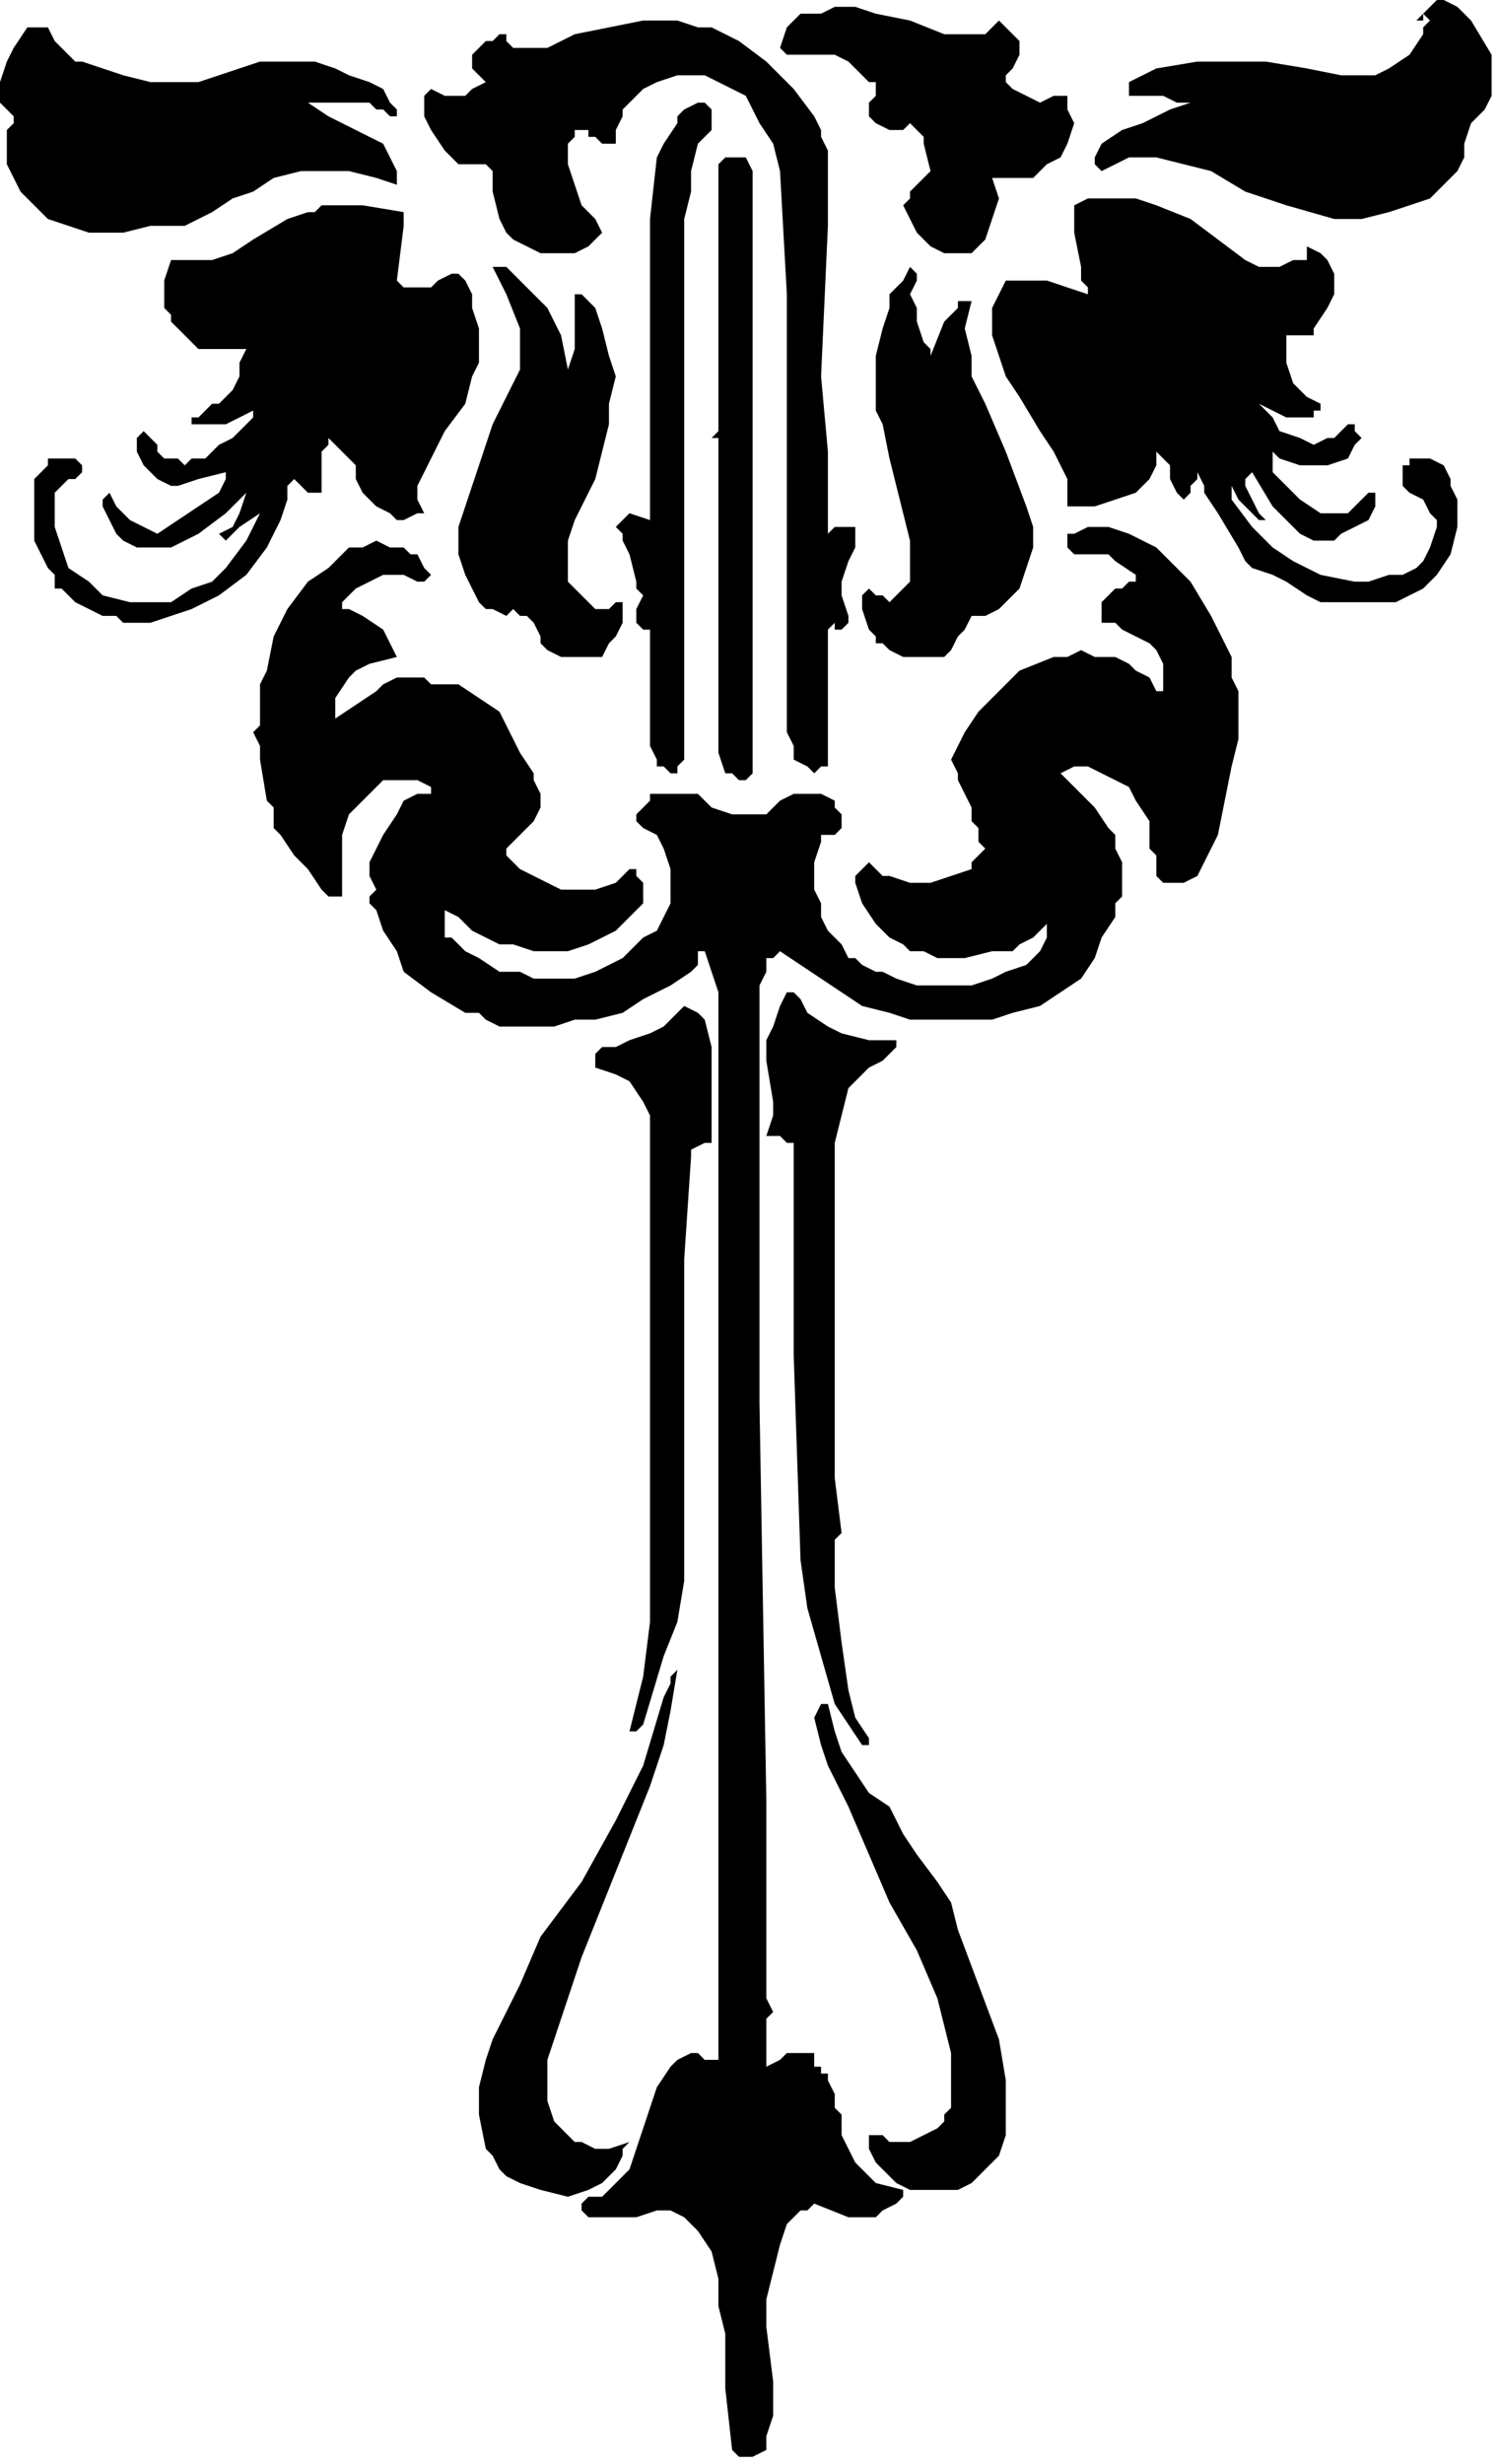
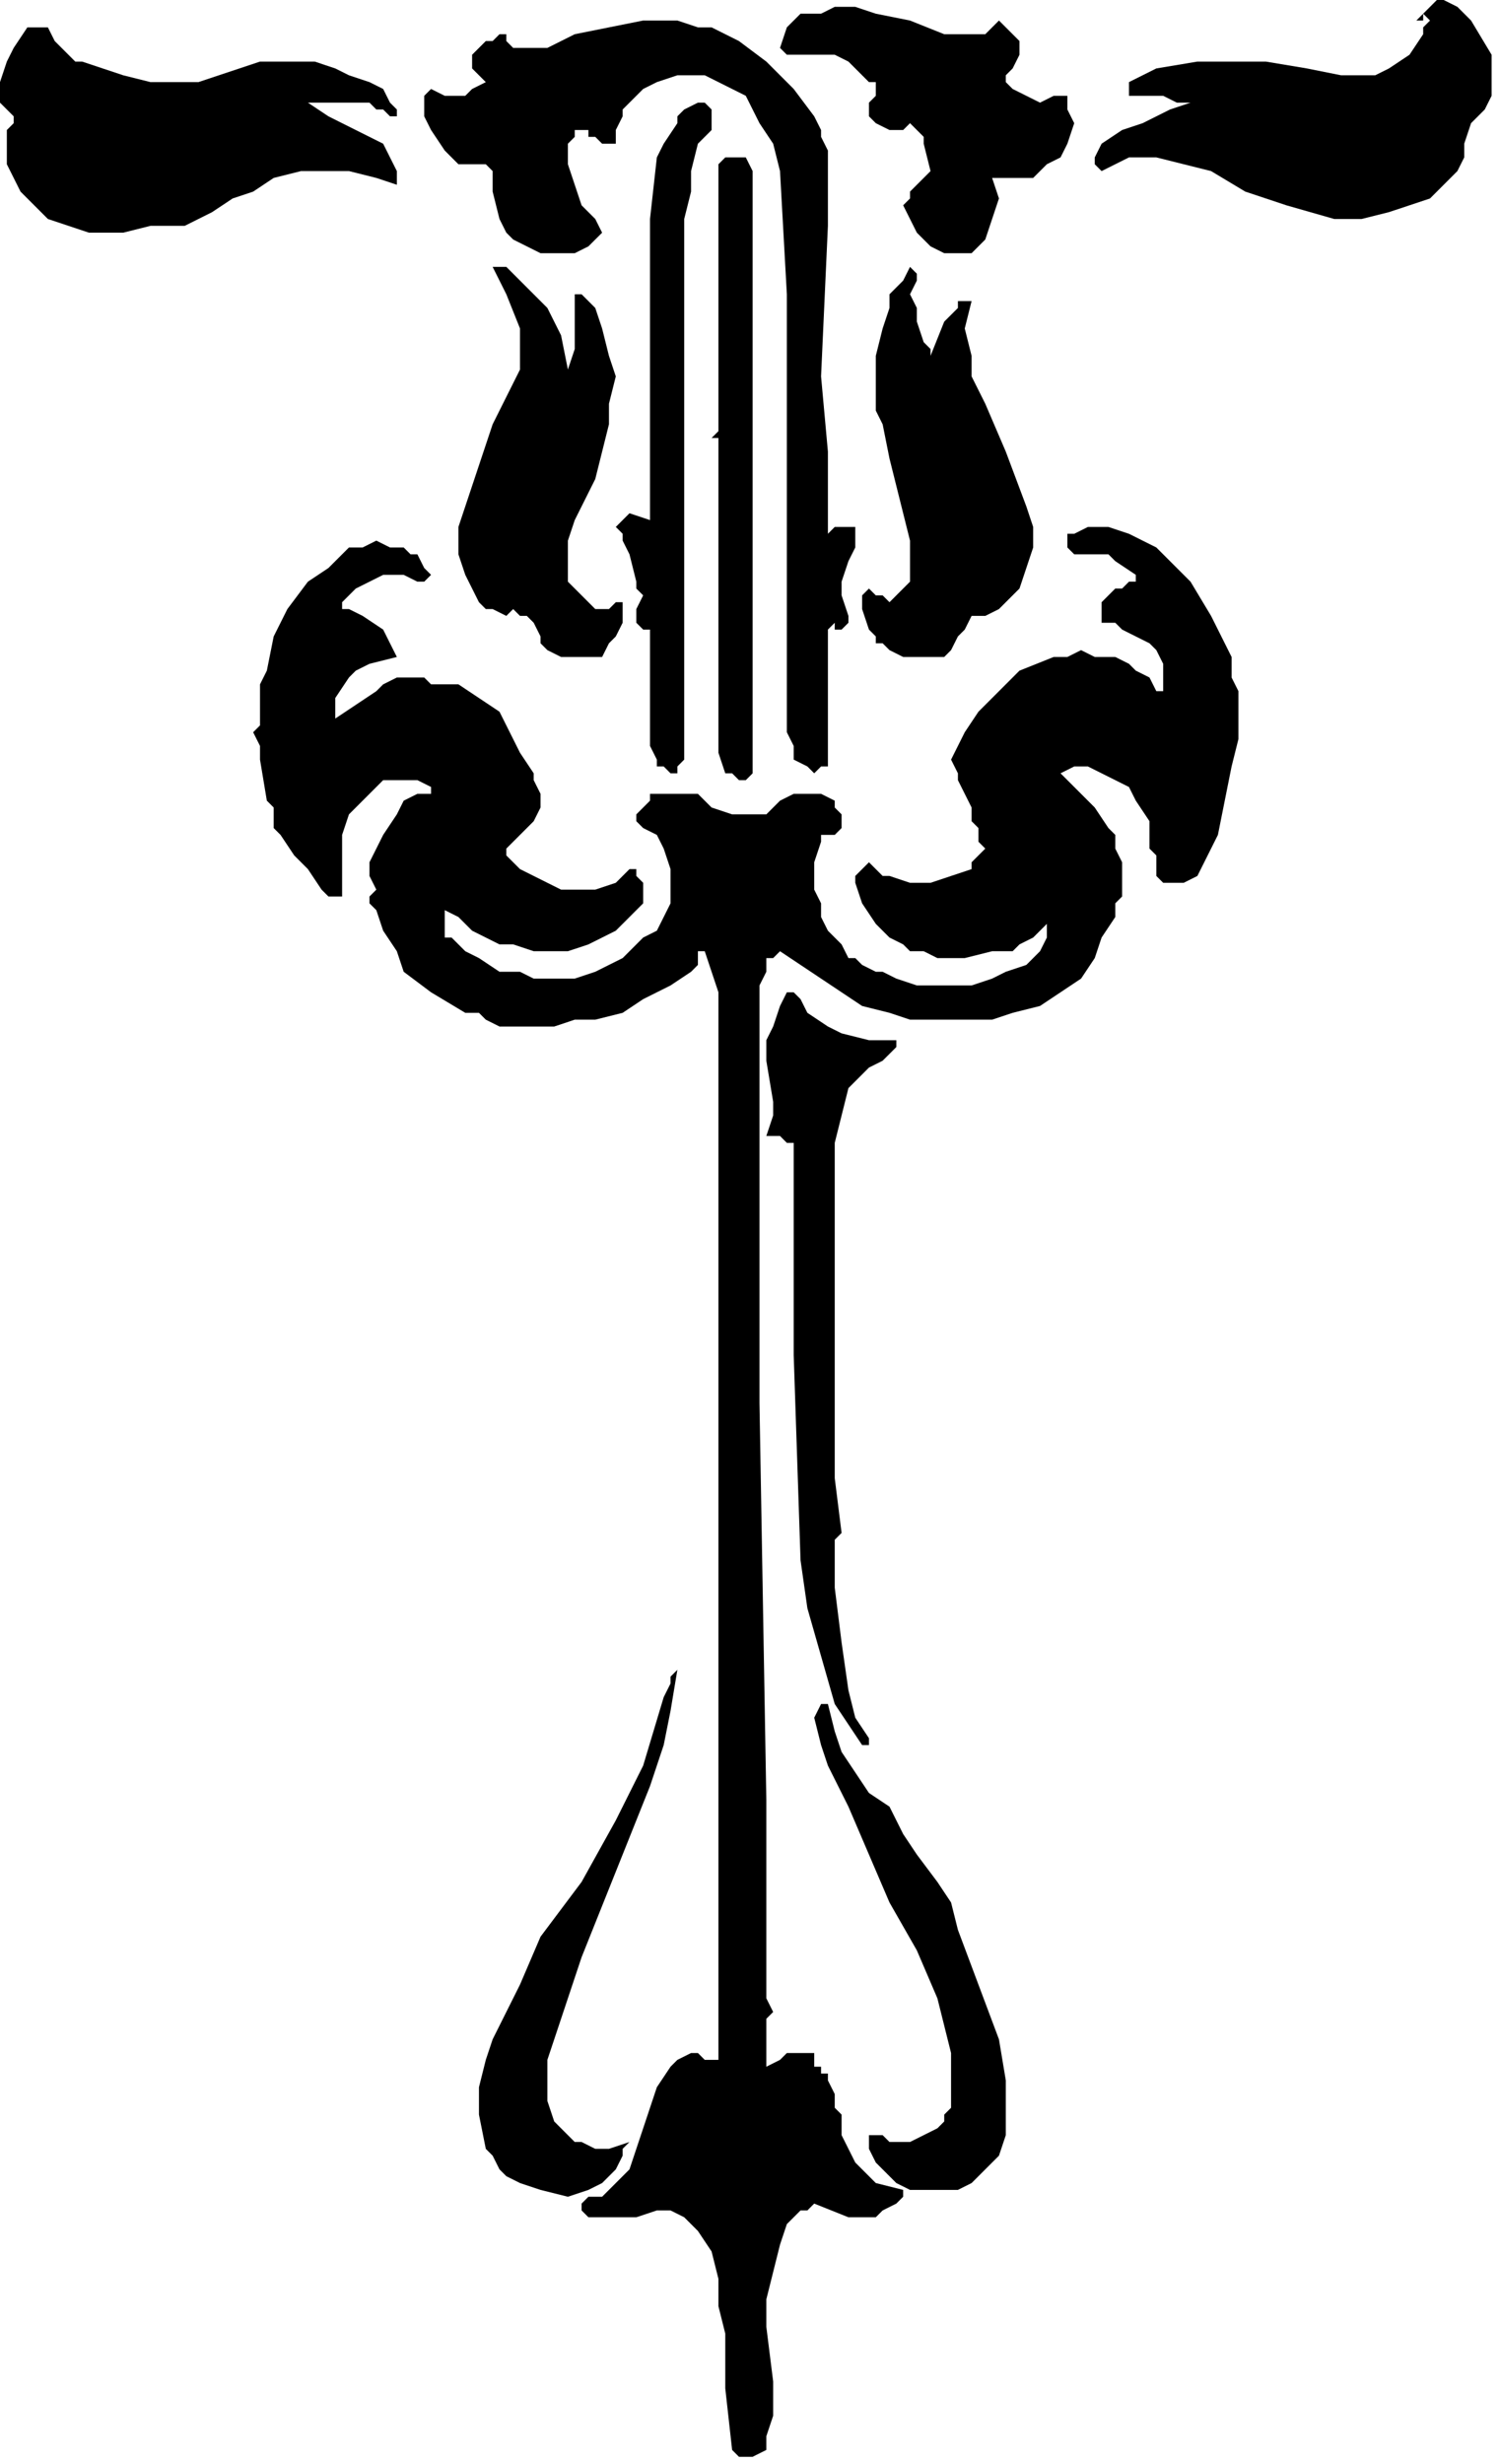
<svg xmlns="http://www.w3.org/2000/svg" xmlns:ns1="http://sodipodi.sourceforge.net/DTD/sodipodi-0.dtd" xmlns:ns2="http://www.inkscape.org/namespaces/inkscape" version="1.0" width="46.39mm" height="76.253mm" id="svg38" ns1:docname="CC004410.WMF">
  <ns1:namedview pagecolor="#ffffff" bordercolor="#666666" borderopacity="1" objecttolerance="10" gridtolerance="10" guidetolerance="10" ns2:pageopacity="0" ns2:pageshadow="2" ns2:window-width="640" ns2:window-height="480" id="namedview40" />
  <defs id="defs6">
    <clipPath clipPathUnits="userSpaceOnUse" id="clipWmfPath1">
      <path d="M 0,0 L 175.267,0 L 175.267,288.133 L 0,288.133 z" id="path2" />
    </clipPath>
    <pattern id="WMFhbasepattern" patternUnits="userSpaceOnUse" width="6" height="6" x="0" y="0" />
  </defs>
  <path style="fill:#000000;fill-rule:nonzero;fill-opacity:1;stroke:none;" clip-path="url(#clipWmfPath1)" d="  M 172.065,2.401   L 174.466,6.403   L 174.466,8.804   L 174.466,9.604   L 174.466,11.205   L 173.666,12.806   L 172.065,14.407   L 171.265,16.808   L 171.265,17.608   L 171.265,18.409   L 170.465,20.009   L 169.665,20.81   L 167.264,23.211   L 164.863,24.011   L 162.462,24.811   L 159.261,25.612   L 156.059,25.612   L 150.457,24.011   L 148.056,23.211   L 145.655,22.41   L 141.654,20.009   L 138.453,19.209   L 135.251,18.409   L 132.05,18.409   L 130.45,19.209   L 128.849,20.009   L 128.049,19.209   L 128.049,19.209   L 128.049,18.409   L 128.849,16.808   L 131.25,15.207   L 133.651,14.407   L 136.852,12.806   L 139.253,12.006   L 137.652,12.006   L 136.052,11.205   L 133.651,11.205   L 132.05,11.205   L 132.05,10.405   L 132.05,9.604   L 133.651,8.804   L 135.251,8.004   L 140.053,7.203   L 144.055,7.203   L 148.056,7.203   L 152.858,8.004   L 156.86,8.804   L 158.46,8.804   L 160.861,8.804   L 162.462,8.004   L 164.863,6.403   L 166.463,4.002   L 166.463,3.201   L 167.264,2.401   L 167.264,2.401   L 166.463,1.601   L 166.463,2.401   L 165.663,2.401   L 166.463,1.601   L 167.264,0.8   L 168.064,0   L 168.864,0   L 170.465,0.8   L 172.065,2.401  z " id="path8" />
  <path style="fill:#000000;fill-rule:nonzero;fill-opacity:1;stroke:none;" clip-path="url(#clipWmfPath1)" d="  M 113.643,4.002   L 114.444,4.002   L 115.244,4.002   L 116.044,3.201   L 116.844,2.401   L 117.645,3.201   L 117.645,3.201   L 118.445,4.002   L 119.245,4.802   L 119.245,5.603   L 119.245,6.403   L 119.245,6.403   L 118.445,8.004   L 117.645,8.804   L 117.645,9.604   L 118.445,10.405   L 120.046,11.205   L 121.646,12.006   L 123.247,11.205   L 124.047,11.205   L 124.847,11.205   L 124.847,12.806   L 125.648,14.407   L 124.847,16.808   L 124.047,18.409   L 122.447,19.209   L 120.846,20.81   L 118.445,20.81   L 116.044,20.81   L 116.844,23.211   L 116.044,25.612   L 115.244,28.013   L 114.444,28.813   L 113.643,29.614   L 112.843,29.614   L 112.043,29.614   L 110.442,29.614   L 108.841,28.813   L 108.041,28.013   L 107.241,27.213   L 106.44,25.612   L 105.64,24.011   L 105.64,24.011   L 106.44,23.211   L 106.44,22.41   L 107.241,21.61   L 108.041,20.81   L 108.841,20.009   L 108.041,16.808   L 108.041,16.007   L 107.241,15.207   L 106.44,14.407   L 105.64,15.207   L 104.04,15.207   L 102.439,14.407   L 101.639,13.606   L 101.639,12.806   L 101.639,12.006   L 101.639,12.006   L 102.439,11.205   L 102.439,10.405   L 102.439,9.604   L 101.639,9.604   L 100.838,8.804   L 99.238,7.203   L 97.637,6.403   L 95.236,6.403   L 93.636,6.403   L 92.035,6.403   L 91.235,5.603   L 92.035,3.201   L 92.835,2.401   L 93.636,1.601   L 96.037,1.601   L 97.637,0.8   L 100.038,0.8   L 102.439,1.601   L 106.44,2.401   L 110.442,4.002   L 113.643,4.002  z " id="path10" />
  <path style="fill:#000000;fill-rule:nonzero;fill-opacity:1;stroke:none;" clip-path="url(#clipWmfPath1)" d="  M 95.236,13.606   L 96.037,15.207   L 96.037,16.007   L 96.837,17.608   L 96.837,19.209   L 96.837,20.81   L 96.837,23.211   L 96.837,26.412   L 96.037,44.02   L 96.837,52.824   L 96.837,61.629   L 96.837,62.429   L 97.637,61.629   L 97.637,61.629   L 98.437,61.629   L 99.238,61.629   L 100.038,61.629   L 100.038,62.429   L 100.038,64.03   L 99.238,65.63   L 98.437,68.031   L 98.437,69.632   L 99.238,72.033   L 99.238,72.834   L 98.437,73.634   L 97.637,73.634   L 97.637,72.834   L 96.837,73.634   L 96.837,77.636   L 96.837,81.638   L 96.837,89.641   L 96.037,89.641   L 95.236,90.442   L 95.236,90.442   L 94.436,89.641   L 92.835,88.841   L 92.835,87.24   L 92.035,85.64   L 92.035,84.039   L 92.035,80.837   L 92.035,77.636   L 92.035,48.823   L 92.035,34.416   L 91.235,20.009   L 90.434,16.808   L 88.834,14.407   L 88.033,12.806   L 87.233,11.205   L 85.633,10.405   L 84.032,9.604   L 82.431,8.804   L 80.831,8.804   L 79.23,8.804   L 76.829,9.604   L 75.229,10.405   L 73.628,12.006   L 72.828,12.806   L 72.828,13.606   L 72.027,15.207   L 72.027,16.007   L 72.027,16.808   L 71.227,16.808   L 70.427,16.808   L 69.626,16.007   L 68.826,16.007   L 68.826,15.207   L 68.026,15.207   L 67.226,15.207   L 67.226,16.007   L 66.425,16.808   L 66.425,19.209   L 67.226,21.61   L 68.026,24.011   L 69.626,25.612   L 70.427,27.213   L 70.427,27.213   L 70.427,27.213   L 69.626,28.013   L 68.826,28.813   L 67.226,29.614   L 63.224,29.614   L 61.623,28.813   L 60.023,28.013   L 59.223,27.213   L 58.422,25.612   L 57.622,22.41   L 57.622,21.61   L 57.622,20.009   L 56.822,19.209   L 56.021,19.209   L 53.62,19.209   L 52.02,17.608   L 50.419,15.207   L 49.619,13.606   L 49.619,12.006   L 49.619,11.205   L 50.419,10.405   L 50.419,10.405   L 52.02,11.205   L 54.421,11.205   L 55.221,10.405   L 56.822,9.604   L 55.221,8.004   L 55.221,7.203   L 55.221,6.403   L 56.021,5.603   L 56.822,4.802   L 57.622,4.802   L 58.422,4.002   L 59.223,4.002   L 59.223,4.802   L 60.023,5.603   L 60.823,5.603   L 62.424,5.603   L 64.024,5.603   L 67.226,4.002   L 71.227,3.201   L 75.229,2.401   L 79.23,2.401   L 81.631,3.201   L 83.232,3.201   L 86.433,4.802   L 89.634,7.203   L 92.835,10.405   L 95.236,13.606  z " id="path12" />
  <path style="fill:#000000;fill-rule:nonzero;fill-opacity:1;stroke:none;" clip-path="url(#clipWmfPath1)" d="  M 9.604,7.203   L 12.005,8.004   L 14.405,8.804   L 17.607,9.604   L 20.008,9.604   L 23.209,9.604   L 25.61,8.804   L 30.412,7.203   L 32.812,7.203   L 35.213,7.203   L 36.814,7.203   L 39.215,8.004   L 40.816,8.804   L 43.216,9.604   L 44.817,10.405   L 45.617,12.006   L 46.418,12.806   L 46.418,13.606   L 46.418,13.606   L 45.617,13.606   L 44.817,12.806   L 44.017,12.806   L 43.216,12.006   L 39.215,12.006   L 36.014,12.006   L 38.415,13.606   L 41.616,15.207   L 44.817,16.808   L 45.617,18.409   L 46.418,20.009   L 46.418,21.61   L 44.017,20.81   L 40.816,20.009   L 38.415,20.009   L 35.213,20.009   L 32.012,20.81   L 29.611,22.41   L 27.21,23.211   L 24.809,24.811   L 21.608,26.412   L 17.607,26.412   L 14.405,27.213   L 10.404,27.213   L 8.003,26.412   L 5.602,25.612   L 4.002,24.011   L 3.201,23.211   L 2.401,22.41   L 0.8,19.209   L 0.8,17.608   L 0.8,16.808   L 0.8,15.207   L 1.601,14.407   L 1.601,13.606   L 0.8,12.806   L 0,12.006   L 0,9.604   L 0.8,7.203   L 1.601,5.603   L 3.201,3.201   L 4.802,3.201   L 5.602,3.201   L 6.402,4.802   L 8.003,6.403   L 8.803,7.203   L 9.604,7.203  z " id="path14" />
  <path style="fill:#000000;fill-rule:nonzero;fill-opacity:1;stroke:none;" clip-path="url(#clipWmfPath1)" d="  M 83.232,12.806   L 83.232,15.207   L 81.631,16.808   L 80.831,20.009   L 80.831,22.41   L 80.03,25.612   L 80.03,28.013   L 80.03,39.218   L 80.03,64.03   L 80.03,88.841   L 79.23,89.641   L 79.23,90.442   L 78.43,90.442   L 77.63,89.641   L 76.829,89.641   L 76.829,88.841   L 76.029,87.24   L 76.029,73.634   L 75.229,73.634   L 74.428,72.834   L 74.428,72.033   L 74.428,71.233   L 75.229,69.632   L 74.428,68.832   L 74.428,68.031   L 73.628,64.83   L 72.828,63.229   L 72.828,62.429   L 72.027,61.629   L 72.828,60.828   L 72.828,60.828   L 73.628,60.028   L 76.029,60.828   L 76.029,56.026   L 76.029,50.423   L 76.029,45.621   L 76.029,40.819   L 76.029,40.019   L 76.029,39.218   L 76.029,38.418   L 76.029,38.418   L 76.029,26.412   L 76.029,26.412   L 76.029,25.612   L 76.829,18.409   L 77.63,16.808   L 79.23,14.407   L 79.23,13.606   L 80.03,12.806   L 81.631,12.006   L 82.431,12.006   L 83.232,12.806  z " id="path16" />
  <path style="fill:#000000;fill-rule:nonzero;fill-opacity:1;stroke:none;" clip-path="url(#clipWmfPath1)" d="  M 88.033,20.009   L 88.033,37.617   L 88.033,53.625   L 88.033,88.841   L 88.033,89.641   L 88.033,90.442   L 87.233,91.242   L 86.433,91.242   L 85.633,90.442   L 84.832,90.442   L 84.032,88.041   L 84.032,69.632   L 84.032,51.224   L 83.232,51.224   L 84.032,50.423   L 84.032,50.423   L 84.032,49.623   L 84.032,35.216   L 84.032,28.013   L 84.032,20.81   L 84.032,19.209   L 84.832,18.409   L 84.832,18.409   L 85.633,18.409   L 86.433,18.409   L 87.233,18.409   L 88.033,20.009  z " id="path18" />
-   <path style="fill:#000000;fill-rule:nonzero;fill-opacity:1;stroke:none;" clip-path="url(#clipWmfPath1)" d="  M 145.655,30.414   L 147.256,31.214   L 149.657,31.214   L 151.258,30.414   L 152.858,30.414   L 152.858,29.614   L 152.858,28.813   L 154.459,29.614   L 155.259,30.414   L 156.059,32.015   L 156.059,33.616   L 156.059,34.416   L 155.259,36.017   L 153.658,38.418   L 153.658,39.218   L 152.858,39.218   L 151.258,39.218   L 150.457,39.218   L 150.457,40.019   L 150.457,40.819   L 150.457,42.42   L 151.258,44.821   L 152.858,46.421   L 154.459,47.222   L 154.459,48.022   L 153.658,48.022   L 153.658,48.823   L 152.058,48.823   L 150.457,48.823   L 147.256,47.222   L 148.857,48.823   L 149.657,50.423   L 152.058,51.224   L 153.658,52.024   L 155.259,51.224   L 156.059,51.224   L 157.66,49.623   L 158.46,49.623   L 158.46,50.423   L 159.261,51.224   L 158.46,52.024   L 157.66,53.625   L 155.259,54.425   L 153.658,54.425   L 152.058,54.425   L 149.657,53.625   L 148.857,52.824   L 148.857,53.625   L 148.857,55.226   L 150.457,56.826   L 152.058,58.427   L 154.459,60.028   L 155.259,60.028   L 156.059,60.028   L 157.66,60.028   L 158.46,59.227   L 159.261,58.427   L 160.061,57.627   L 160.861,57.627   L 160.861,58.427   L 160.861,59.227   L 160.061,60.828   L 158.46,61.629   L 156.86,62.429   L 156.059,63.229   L 154.459,63.229   L 153.658,63.229   L 152.058,62.429   L 150.457,60.828   L 148.857,59.227   L 146.456,55.226   L 145.655,56.026   L 145.655,56.826   L 146.456,58.427   L 147.256,60.028   L 148.056,60.828   L 147.256,60.828   L 144.855,58.427   L 144.055,56.826   L 143.254,55.226   L 144.055,56.826   L 144.055,58.427   L 146.456,61.629   L 148.857,64.03   L 151.258,65.63   L 152.858,66.431   L 154.459,67.231   L 158.46,68.031   L 160.061,68.031   L 162.462,67.231   L 164.062,67.231   L 165.663,66.431   L 166.463,65.63   L 167.264,64.03   L 168.064,61.629   L 168.064,60.828   L 167.264,60.028   L 166.463,58.427   L 164.863,57.627   L 164.062,56.826   L 164.062,56.826   L 164.062,56.026   L 164.062,54.425   L 164.863,54.425   L 164.863,53.625   L 166.463,53.625   L 167.264,53.625   L 168.864,54.425   L 169.665,56.026   L 169.665,56.826   L 170.465,58.427   L 170.465,61.629   L 169.665,64.83   L 168.064,67.231   L 166.463,68.832   L 164.863,69.632   L 163.262,70.433   L 160.861,70.433   L 156.86,70.433   L 154.459,70.433   L 152.858,69.632   L 150.457,68.031   L 148.857,67.231   L 146.456,66.431   L 145.655,65.63   L 144.855,64.03   L 142.454,60.028   L 140.854,57.627   L 140.854,56.826   L 140.053,55.226   L 140.053,56.026   L 139.253,56.826   L 139.253,57.627   L 138.453,58.427   L 137.652,57.627   L 137.652,57.627   L 136.852,56.026   L 136.852,54.425   L 136.052,53.625   L 135.251,52.824   L 135.251,54.425   L 134.451,56.026   L 132.851,57.627   L 130.45,58.427   L 128.049,59.227   L 127.248,59.227   L 125.648,59.227   L 124.847,59.227   L 124.847,58.427   L 124.847,57.627   L 124.847,56.026   L 124.047,54.425   L 123.247,52.824   L 121.646,50.423   L 119.245,46.421   L 117.645,44.02   L 116.844,41.619   L 116.044,39.218   L 116.044,37.617   L 116.044,36.017   L 117.645,32.815   L 120.046,32.815   L 122.447,32.815   L 124.847,33.616   L 127.248,34.416   L 127.248,33.616   L 126.448,32.815   L 126.448,31.214   L 125.648,27.213   L 125.648,25.612   L 125.648,24.011   L 127.248,23.211   L 128.849,23.211   L 129.649,23.211   L 131.25,23.211   L 132.851,23.211   L 135.251,24.011   L 139.253,25.612   L 142.454,28.013   L 145.655,30.414  z " id="path20" />
-   <path style="fill:#000000;fill-rule:nonzero;fill-opacity:1;stroke:none;" clip-path="url(#clipWmfPath1)" d="  M 47.218,26.412   L 46.418,32.815   L 47.218,33.616   L 48.018,33.616   L 50.419,33.616   L 51.219,32.815   L 52.82,32.015   L 53.62,32.015   L 53.62,32.015   L 54.421,32.815   L 55.221,34.416   L 55.221,36.017   L 56.021,38.418   L 56.021,40.019   L 56.021,42.42   L 55.221,44.02   L 54.421,47.222   L 52.02,50.423   L 50.419,53.625   L 49.619,55.226   L 48.819,56.826   L 48.819,58.427   L 49.619,60.028   L 48.819,60.028   L 47.218,60.828   L 46.418,60.828   L 45.617,60.028   L 44.017,59.227   L 42.416,57.627   L 41.616,56.026   L 41.616,54.425   L 40.015,52.824   L 38.415,51.224   L 38.415,52.024   L 37.614,52.824   L 37.614,54.425   L 37.614,56.026   L 37.614,57.627   L 36.814,57.627   L 36.014,57.627   L 34.413,56.026   L 33.613,56.826   L 33.613,58.427   L 32.812,60.828   L 31.212,64.03   L 28.811,67.231   L 25.61,69.632   L 22.409,71.233   L 20.008,72.033   L 17.607,72.834   L 14.405,72.834   L 13.605,72.033   L 12.005,72.033   L 8.803,70.433   L 7.203,68.832   L 6.402,68.832   L 6.402,67.231   L 5.602,66.431   L 4.802,64.83   L 4.002,63.229   L 4.002,61.629   L 4.002,58.427   L 4.002,56.826   L 4.002,56.026   L 4.802,55.226   L 5.602,54.425   L 5.602,53.625   L 6.402,53.625   L 8.003,53.625   L 8.803,53.625   L 9.604,54.425   L 9.604,55.226   L 8.803,56.026   L 8.003,56.026   L 7.203,56.826   L 6.402,57.627   L 6.402,60.028   L 6.402,61.629   L 7.203,64.03   L 8.003,66.431   L 10.404,68.031   L 12.005,69.632   L 15.206,70.433   L 17.607,70.433   L 19.207,70.433   L 20.008,70.433   L 22.409,68.832   L 24.809,68.031   L 26.41,66.431   L 28.811,63.229   L 30.412,60.028   L 28.011,61.629   L 27.21,62.429   L 26.41,63.229   L 25.61,62.429   L 27.21,61.629   L 28.011,60.028   L 28.811,57.627   L 26.41,60.028   L 23.209,62.429   L 21.608,63.229   L 20.008,64.03   L 17.607,64.03   L 16.006,64.03   L 14.405,63.229   L 13.605,62.429   L 12.805,60.828   L 12.005,59.227   L 12.005,58.427   L 12.005,58.427   L 12.805,57.627   L 13.605,59.227   L 15.206,60.828   L 16.806,61.629   L 18.407,62.429   L 20.808,60.828   L 23.209,59.227   L 25.61,57.627   L 26.41,56.026   L 26.41,55.226   L 23.209,56.026   L 20.808,56.826   L 20.008,56.826   L 20.008,56.826   L 18.407,56.026   L 17.607,55.226   L 16.806,54.425   L 16.006,52.824   L 16.006,51.224   L 16.806,50.423   L 16.806,50.423   L 17.607,51.224   L 18.407,52.024   L 18.407,52.824   L 19.207,53.625   L 20.808,53.625   L 21.608,54.425   L 22.409,53.625   L 24.009,53.625   L 25.61,52.024   L 27.21,51.224   L 28.011,50.423   L 28.811,49.623   L 29.611,48.823   L 29.611,48.022   L 26.41,49.623   L 24.009,49.623   L 23.209,49.623   L 22.409,49.623   L 22.409,48.823   L 23.209,48.823   L 24.009,48.022   L 24.809,47.222   L 25.61,47.222   L 27.21,45.621   L 28.011,44.02   L 28.011,42.42   L 28.811,40.819   L 25.61,40.819   L 24.809,40.819   L 24.009,40.819   L 23.209,40.819   L 20.008,37.617   L 20.008,37.617   L 20.008,36.817   L 19.207,36.017   L 19.207,34.416   L 19.207,32.815   L 20.008,30.414   L 22.409,30.414   L 24.809,30.414   L 27.21,29.614   L 29.611,28.013   L 33.613,25.612   L 36.014,24.811   L 36.814,24.811   L 37.614,24.011   L 40.015,24.011   L 42.416,24.011   L 47.218,24.811   L 47.218,26.412  z " id="path22" />
  <path style="fill:#000000;fill-rule:nonzero;fill-opacity:1;stroke:none;" clip-path="url(#clipWmfPath1)" d="  M 59.223,31.214   L 60.023,32.015   L 61.623,33.616   L 62.424,34.416   L 64.024,36.017   L 65.625,39.218   L 66.425,43.22   L 67.226,40.819   L 67.226,38.418   L 67.226,34.416   L 68.026,34.416   L 68.026,34.416   L 69.626,36.017   L 70.427,38.418   L 71.227,41.619   L 72.027,44.02   L 71.227,47.222   L 71.227,49.623   L 70.427,52.824   L 69.626,56.026   L 67.226,60.828   L 66.425,63.229   L 66.425,65.63   L 66.425,68.031   L 67.226,68.832   L 68.026,69.632   L 69.626,71.233   L 70.427,71.233   L 71.227,71.233   L 71.227,71.233   L 72.027,70.433   L 72.828,70.433   L 72.828,71.233   L 72.828,72.834   L 72.027,74.434   L 71.227,75.235   L 70.427,76.836   L 68.826,76.836   L 67.226,76.836   L 65.625,76.836   L 64.024,76.035   L 63.224,75.235   L 63.224,74.434   L 62.424,72.834   L 61.623,72.033   L 60.823,72.033   L 60.023,71.233   L 59.223,72.033   L 57.622,71.233   L 56.822,71.233   L 56.021,70.433   L 55.221,68.832   L 54.421,67.231   L 53.62,64.83   L 53.62,61.629   L 54.421,59.227   L 55.221,56.826   L 56.021,54.425   L 57.622,49.623   L 60.023,44.821   L 60.823,43.22   L 60.823,41.619   L 60.823,40.019   L 60.823,38.418   L 59.223,34.416   L 57.622,31.214   L 57.622,31.214   L 58.422,31.214   L 59.223,31.214  z " id="path24" />
  <path style="fill:#000000;fill-rule:nonzero;fill-opacity:1;stroke:none;" clip-path="url(#clipWmfPath1)" d="  M 106.44,34.416   L 107.241,36.017   L 107.241,37.617   L 108.041,40.019   L 108.841,40.819   L 108.841,41.619   L 110.442,37.617   L 112.043,36.017   L 112.043,35.216   L 112.843,35.216   L 113.643,35.216   L 112.843,38.418   L 113.643,41.619   L 113.643,44.02   L 115.244,47.222   L 117.645,52.824   L 120.046,59.227   L 120.846,61.629   L 120.846,64.03   L 120.046,66.431   L 119.245,68.832   L 116.844,71.233   L 115.244,72.033   L 114.444,72.033   L 113.643,72.033   L 112.843,73.634   L 112.043,74.434   L 111.242,76.035   L 110.442,76.836   L 107.241,76.836   L 105.64,76.836   L 104.04,76.035   L 103.239,75.235   L 102.439,75.235   L 102.439,74.434   L 101.639,73.634   L 100.838,71.233   L 100.838,69.632   L 101.639,68.832   L 102.439,69.632   L 103.239,69.632   L 104.04,70.433   L 104.04,70.433   L 104.84,69.632   L 105.64,68.832   L 106.44,68.031   L 106.44,65.63   L 106.44,63.229   L 105.64,60.028   L 104.04,53.625   L 103.239,49.623   L 102.439,48.022   L 102.439,45.621   L 102.439,41.619   L 103.239,38.418   L 104.04,36.017   L 104.04,34.416   L 105.64,32.815   L 106.44,31.214   L 107.241,32.015   L 107.241,32.815   L 106.44,34.416  z " id="path26" />
  <path style="fill:#000000;fill-rule:nonzero;fill-opacity:1;stroke:none;" clip-path="url(#clipWmfPath1)" d="  M 135.251,64.03   L 139.253,68.031   L 141.654,72.033   L 144.055,76.836   L 144.055,79.237   L 144.855,80.837   L 144.855,82.438   L 144.855,84.039   L 144.855,86.44   L 144.055,89.641   L 143.254,93.643   L 142.454,97.645   L 140.854,100.847   L 140.053,102.447   L 138.453,103.248   L 136.852,103.248   L 136.052,103.248   L 135.251,102.447   L 135.251,100.847   L 135.251,100.046   L 134.451,99.246   L 134.451,97.645   L 134.451,96.044   L 132.851,93.643   L 132.05,92.043   L 130.45,91.242   L 127.248,89.641   L 125.648,89.641   L 124.047,90.442   L 128.049,94.444   L 129.649,96.845   L 130.45,97.645   L 130.45,97.645   L 130.45,99.246   L 131.25,100.847   L 131.25,102.447   L 131.25,104.849   L 130.45,105.649   L 130.45,106.449   L 130.45,107.25   L 130.45,107.25   L 128.849,109.651   L 128.049,112.052   L 126.448,114.453   L 124.047,116.054   L 121.646,117.654   L 118.445,118.455   L 116.044,119.255   L 112.843,119.255   L 109.642,119.255   L 106.44,119.255   L 104.04,118.455   L 100.838,117.654   L 98.437,116.054   L 96.037,114.453   L 93.636,112.852   L 91.235,111.251   L 90.434,112.052   L 89.634,112.052   L 89.634,113.653   L 88.834,115.253   L 88.834,116.854   L 88.834,140.865   L 88.834,164.076   L 89.634,210.497   L 89.634,216.9   L 89.634,222.503   L 89.634,228.106   L 89.634,233.708   L 90.434,235.309   L 89.634,236.109   L 89.634,236.91   L 89.634,237.71   L 89.634,240.111   L 89.634,240.911   L 89.634,241.712   L 91.235,240.911   L 92.035,240.111   L 93.636,240.111   L 95.236,240.111   L 95.236,240.911   L 95.236,240.911   L 95.236,241.712   L 96.037,241.712   L 96.037,242.512   L 96.837,242.512   L 96.837,243.313   L 97.637,244.913   L 97.637,246.514   L 97.637,246.514   L 98.437,247.314   L 98.437,248.115   L 98.437,248.915   L 98.437,249.716   L 99.238,251.316   L 100.038,252.917   L 100.838,253.717   L 102.439,255.318   L 105.64,256.119   L 105.64,256.919   L 104.84,257.719   L 103.239,258.52   L 102.439,259.32   L 101.639,259.32   L 99.238,259.32   L 95.236,257.719   L 94.436,258.52   L 93.636,258.52   L 92.835,259.32   L 92.035,260.12   L 91.235,262.521   L 90.434,265.723   L 89.634,268.924   L 89.634,272.126   L 90.434,278.529   L 90.434,282.531   L 89.634,284.932   L 89.634,286.533   L 88.033,287.333   L 87.233,287.333   L 86.433,287.333   L 85.633,286.533   L 84.832,279.329   L 84.832,272.926   L 84.032,269.725   L 84.032,266.523   L 83.232,263.322   L 81.631,260.921   L 80.03,259.32   L 78.43,258.52   L 76.829,258.52   L 74.428,259.32   L 72.828,259.32   L 71.227,259.32   L 69.626,259.32   L 68.826,259.32   L 68.026,258.52   L 68.026,257.719   L 68.826,256.919   L 70.427,256.919   L 72.027,255.318   L 73.628,253.717   L 74.428,251.316   L 75.229,248.915   L 76.029,246.514   L 76.829,244.113   L 78.43,241.712   L 79.23,240.911   L 80.831,240.111   L 81.631,240.111   L 82.431,240.911   L 83.232,240.911   L 84.032,240.911   L 84.032,209.697   L 84.032,178.483   L 84.032,147.268   L 84.032,116.054   L 83.232,113.653   L 82.431,111.251   L 81.631,111.251   L 81.631,112.052   L 81.631,112.852   L 80.831,113.653   L 78.43,115.253   L 75.229,116.854   L 72.828,118.455   L 69.626,119.255   L 67.226,119.255   L 64.825,120.056   L 62.424,120.056   L 60.023,120.056   L 58.422,120.056   L 56.822,119.255   L 56.021,118.455   L 54.421,118.455   L 50.419,116.054   L 47.218,113.653   L 46.418,111.251   L 44.817,108.85   L 44.017,106.449   L 43.216,105.649   L 43.216,104.849   L 44.017,104.048   L 43.216,102.447   L 43.216,100.847   L 44.017,99.246   L 44.817,97.645   L 46.418,95.244   L 47.218,93.643   L 48.819,92.843   L 48.819,92.843   L 49.619,92.843   L 50.419,92.843   L 50.419,92.043   L 48.819,91.242   L 47.218,91.242   L 45.617,91.242   L 44.817,91.242   L 44.017,92.043   L 42.416,93.643   L 40.816,95.244   L 40.015,97.645   L 40.015,99.246   L 40.015,100.046   L 40.015,101.647   L 40.015,102.447   L 40.015,104.048   L 40.015,104.849   L 39.215,104.849   L 38.415,104.849   L 37.614,104.048   L 36.014,101.647   L 34.413,100.046   L 32.812,97.645   L 32.012,96.845   L 32.012,96.044   L 32.012,94.444   L 31.212,93.643   L 30.412,88.841   L 30.412,88.841   L 30.412,87.24   L 29.611,85.64   L 30.412,84.839   L 30.412,84.039   L 30.412,83.239   L 30.412,82.438   L 30.412,80.037   L 31.212,78.436   L 32.012,74.434   L 33.613,71.233   L 36.014,68.031   L 38.415,66.431   L 40.816,64.03   L 42.416,64.03   L 44.017,63.229   L 45.617,64.03   L 47.218,64.03   L 48.018,64.83   L 48.819,64.83   L 49.619,66.431   L 50.419,67.231   L 49.619,68.031   L 48.819,68.031   L 47.218,67.231   L 46.418,67.231   L 45.617,67.231   L 44.817,67.231   L 41.616,68.832   L 40.816,69.632   L 40.015,70.433   L 40.015,71.233   L 40.015,71.233   L 40.816,71.233   L 42.416,72.033   L 44.817,73.634   L 45.617,75.235   L 45.617,75.235   L 46.418,76.836   L 43.216,77.636   L 41.616,78.436   L 40.816,79.237   L 39.215,81.638   L 39.215,83.239   L 39.215,83.239   L 39.215,84.039   L 41.616,82.438   L 44.017,80.837   L 44.817,80.037   L 46.418,79.237   L 48.018,79.237   L 49.619,79.237   L 50.419,80.037   L 51.219,80.037   L 53.62,80.037   L 58.422,83.239   L 60.823,88.041   L 62.424,90.442   L 62.424,91.242   L 62.424,91.242   L 63.224,92.843   L 63.224,93.643   L 63.224,94.444   L 63.224,94.444   L 62.424,96.044   L 62.424,96.044   L 61.623,96.845   L 60.823,97.645   L 60.023,98.446   L 59.223,99.246   L 59.223,100.046   L 60.023,100.847   L 60.823,101.647   L 64.024,103.248   L 65.625,104.048   L 67.226,104.048   L 69.626,104.048   L 72.027,103.248   L 72.828,102.447   L 73.628,101.647   L 73.628,101.647   L 74.428,101.647   L 74.428,102.447   L 75.229,103.248   L 75.229,105.649   L 74.428,106.449   L 73.628,107.25   L 73.628,107.25   L 72.027,108.85   L 70.427,109.651   L 68.826,110.451   L 66.425,111.251   L 64.024,111.251   L 62.424,111.251   L 60.023,110.451   L 58.422,110.451   L 56.822,109.651   L 55.221,108.85   L 53.62,107.25   L 52.02,106.449   L 52.02,108.85   L 52.02,109.651   L 52.02,109.651   L 52.82,109.651   L 54.421,111.251   L 56.021,112.052   L 58.422,113.653   L 60.823,113.653   L 62.424,114.453   L 64.825,114.453   L 67.226,114.453   L 69.626,113.653   L 72.828,112.052   L 75.229,109.651   L 76.829,108.85   L 77.63,107.25   L 78.43,105.649   L 78.43,104.048   L 78.43,101.647   L 77.63,99.246   L 76.829,97.645   L 75.229,96.845   L 74.428,96.044   L 74.428,95.244   L 75.229,94.444   L 76.029,93.643   L 76.029,92.843   L 78.43,92.843   L 80.03,92.843   L 81.631,92.843   L 83.232,94.444   L 85.633,95.244   L 87.233,95.244   L 88.033,95.244   L 89.634,95.244   L 91.235,93.643   L 92.835,92.843   L 94.436,92.843   L 95.236,92.843   L 96.037,92.843   L 97.637,93.643   L 97.637,94.444   L 98.437,95.244   L 98.437,96.044   L 98.437,96.845   L 97.637,97.645   L 96.837,97.645   L 96.037,97.645   L 96.037,98.446   L 95.236,100.847   L 95.236,102.447   L 95.236,104.048   L 96.037,105.649   L 96.037,107.25   L 96.837,108.85   L 98.437,110.451   L 99.238,112.052   L 100.038,112.052   L 100.838,112.852   L 102.439,113.653   L 103.239,113.653   L 104.84,114.453   L 107.241,115.253   L 109.642,115.253   L 112.043,115.253   L 113.643,115.253   L 116.044,114.453   L 117.645,113.653   L 120.046,112.852   L 121.646,111.251   L 122.447,109.651   L 122.447,109.651   L 122.447,108.05   L 122.447,108.05   L 120.846,109.651   L 119.245,110.451   L 118.445,111.251   L 116.044,111.251   L 112.843,112.052   L 109.642,112.052   L 108.041,111.251   L 106.44,111.251   L 105.64,110.451   L 104.04,109.651   L 102.439,108.05   L 100.838,105.649   L 100.038,103.248   L 100.038,102.447   L 100.838,101.647   L 101.639,100.847   L 101.639,100.847   L 102.439,101.647   L 103.239,102.447   L 104.04,102.447   L 106.44,103.248   L 108.841,103.248   L 111.242,102.447   L 113.643,101.647   L 113.643,101.647   L 113.643,100.847   L 114.444,100.046   L 115.244,99.246   L 114.444,98.446   L 114.444,98.446   L 114.444,96.845   L 114.444,96.845   L 113.643,96.044   L 113.643,94.444   L 112.843,92.843   L 112.043,91.242   L 112.043,90.442   L 111.242,88.841   L 112.043,87.24   L 112.843,85.64   L 114.444,83.239   L 116.044,81.638   L 117.645,80.037   L 119.245,78.436   L 123.247,76.836   L 124.847,76.836   L 126.448,76.035   L 128.049,76.836   L 130.45,76.836   L 132.05,77.636   L 132.851,78.436   L 134.451,79.237   L 135.251,80.837   L 136.052,80.837   L 136.052,80.837   L 136.052,80.837   L 136.052,79.237   L 136.052,77.636   L 135.251,76.035   L 134.451,75.235   L 131.25,73.634   L 130.45,72.834   L 128.849,72.834   L 128.849,72.033   L 128.849,70.433   L 130.45,68.832   L 131.25,68.832   L 132.05,68.031   L 132.851,68.031   L 132.851,67.231   L 130.45,65.63   L 129.649,64.83   L 128.849,64.83   L 127.248,64.83   L 125.648,64.83   L 124.847,64.03   L 124.847,64.03   L 124.847,62.429   L 125.648,62.429   L 127.248,61.629   L 129.649,61.629   L 132.05,62.429   L 135.251,64.03  z " id="path28" />
  <path style="fill:#000000;fill-rule:nonzero;fill-opacity:1;stroke:none;" clip-path="url(#clipWmfPath1)" d="  M 94.436,118.455   L 96.837,120.056   L 98.437,120.856   L 101.639,121.656   L 104.04,121.656   L 104.04,121.656   L 104.84,121.656   L 104.84,122.457   L 104.84,122.457   L 103.239,124.057   L 101.639,124.858   L 99.238,127.259   L 97.637,133.662   L 97.637,156.873   L 97.637,168.078   L 97.637,172.88   L 98.437,179.283   L 97.637,180.083   L 97.637,185.686   L 98.437,192.089   L 99.238,197.691   L 100.038,200.893   L 101.639,203.294   L 101.639,204.094   L 100.838,204.094   L 99.238,201.693   L 97.637,199.292   L 96.037,193.69   L 94.436,188.087   L 93.636,182.484   L 92.835,158.473   L 92.835,146.468   L 92.835,133.662   L 92.035,133.662   L 91.235,132.861   L 90.434,132.861   L 89.634,132.861   L 90.434,130.46   L 90.434,128.86   L 89.634,124.057   L 89.634,121.656   L 90.434,120.056   L 91.235,117.654   L 92.035,116.054   L 92.835,116.054   L 93.636,116.854   L 94.436,118.455  z " id="path30" />
-   <path style="fill:#000000;fill-rule:nonzero;fill-opacity:1;stroke:none;" clip-path="url(#clipWmfPath1)" d="  M 83.232,122.457   L 83.232,124.858   L 83.232,126.459   L 83.232,127.259   L 83.232,128.059   L 83.232,129.66   L 83.232,131.261   L 83.232,132.061   L 83.232,133.662   L 82.431,133.662   L 80.831,134.462   L 80.831,135.263   L 80.03,147.268   L 80.03,160.074   L 80.03,172.88   L 80.03,184.886   L 79.23,189.688   L 77.63,193.69   L 75.229,201.693   L 74.428,202.494   L 73.628,202.494   L 74.428,199.292   L 75.229,196.091   L 76.029,189.688   L 76.029,184.085   L 76.029,177.682   L 76.029,165.677   L 76.029,153.671   L 76.029,141.666   L 76.029,130.46   L 75.229,128.86   L 73.628,126.459   L 72.027,125.658   L 69.626,124.858   L 69.626,124.057   L 69.626,124.057   L 69.626,123.257   L 70.427,122.457   L 72.027,122.457   L 73.628,121.656   L 76.029,120.856   L 77.63,120.056   L 79.23,118.455   L 80.03,117.654   L 81.631,118.455   L 82.431,119.255   L 83.232,122.457  z " id="path32" />
  <path style="fill:#000000;fill-rule:nonzero;fill-opacity:1;stroke:none;" clip-path="url(#clipWmfPath1)" d="  M 79.23,195.29   L 78.43,200.093   L 77.63,204.094   L 76.029,208.897   L 74.428,212.899   L 71.227,220.902   L 69.626,224.904   L 68.026,228.906   L 66.425,233.708   L 64.825,238.51   L 64.024,240.911   L 64.024,243.313   L 64.024,245.714   L 64.825,248.115   L 66.425,249.716   L 67.226,250.516   L 68.026,250.516   L 69.626,251.316   L 71.227,251.316   L 73.628,250.516   L 72.828,251.316   L 72.828,252.117   L 72.027,253.717   L 71.227,254.518   L 70.427,255.318   L 68.826,256.119   L 66.425,256.919   L 63.224,256.119   L 60.823,255.318   L 59.223,254.518   L 58.422,253.717   L 57.622,252.117   L 56.822,251.316   L 56.021,247.314   L 56.021,244.113   L 56.822,240.911   L 57.622,238.51   L 60.823,232.107   L 63.224,226.505   L 68.026,220.102   L 72.027,212.899   L 75.229,206.496   L 77.63,198.492   L 78.43,196.891   L 78.43,196.091   L 78.43,196.091   L 79.23,195.29  z " id="path34" />
  <path style="fill:#000000;fill-rule:nonzero;fill-opacity:1;stroke:none;" clip-path="url(#clipWmfPath1)" d="  M 96.837,199.292   L 97.637,202.494   L 98.437,204.895   L 101.639,209.697   L 104.04,211.298   L 105.64,214.499   L 105.64,214.499   L 107.241,216.9   L 109.642,220.102   L 111.242,222.503   L 112.043,225.704   L 114.444,232.107   L 116.844,238.51   L 117.645,243.313   L 117.645,245.714   L 117.645,248.115   L 117.645,249.716   L 116.844,252.117   L 115.244,253.717   L 113.643,255.318   L 112.043,256.119   L 110.442,256.119   L 108.841,256.119   L 106.44,256.119   L 104.84,255.318   L 104.04,254.518   L 102.439,252.917   L 101.639,251.316   L 101.639,250.516   L 101.639,249.716   L 101.639,249.716   L 102.439,249.716   L 103.239,249.716   L 104.04,250.516   L 106.44,250.516   L 109.642,248.915   L 110.442,248.115   L 110.442,247.314   L 111.242,246.514   L 111.242,243.313   L 111.242,240.111   L 110.442,236.91   L 109.642,233.708   L 107.241,228.106   L 104.04,222.503   L 99.238,211.298   L 96.837,206.496   L 96.037,204.094   L 95.236,200.893   L 96.037,199.292   L 96.837,199.292  z " id="path36" />
</svg>